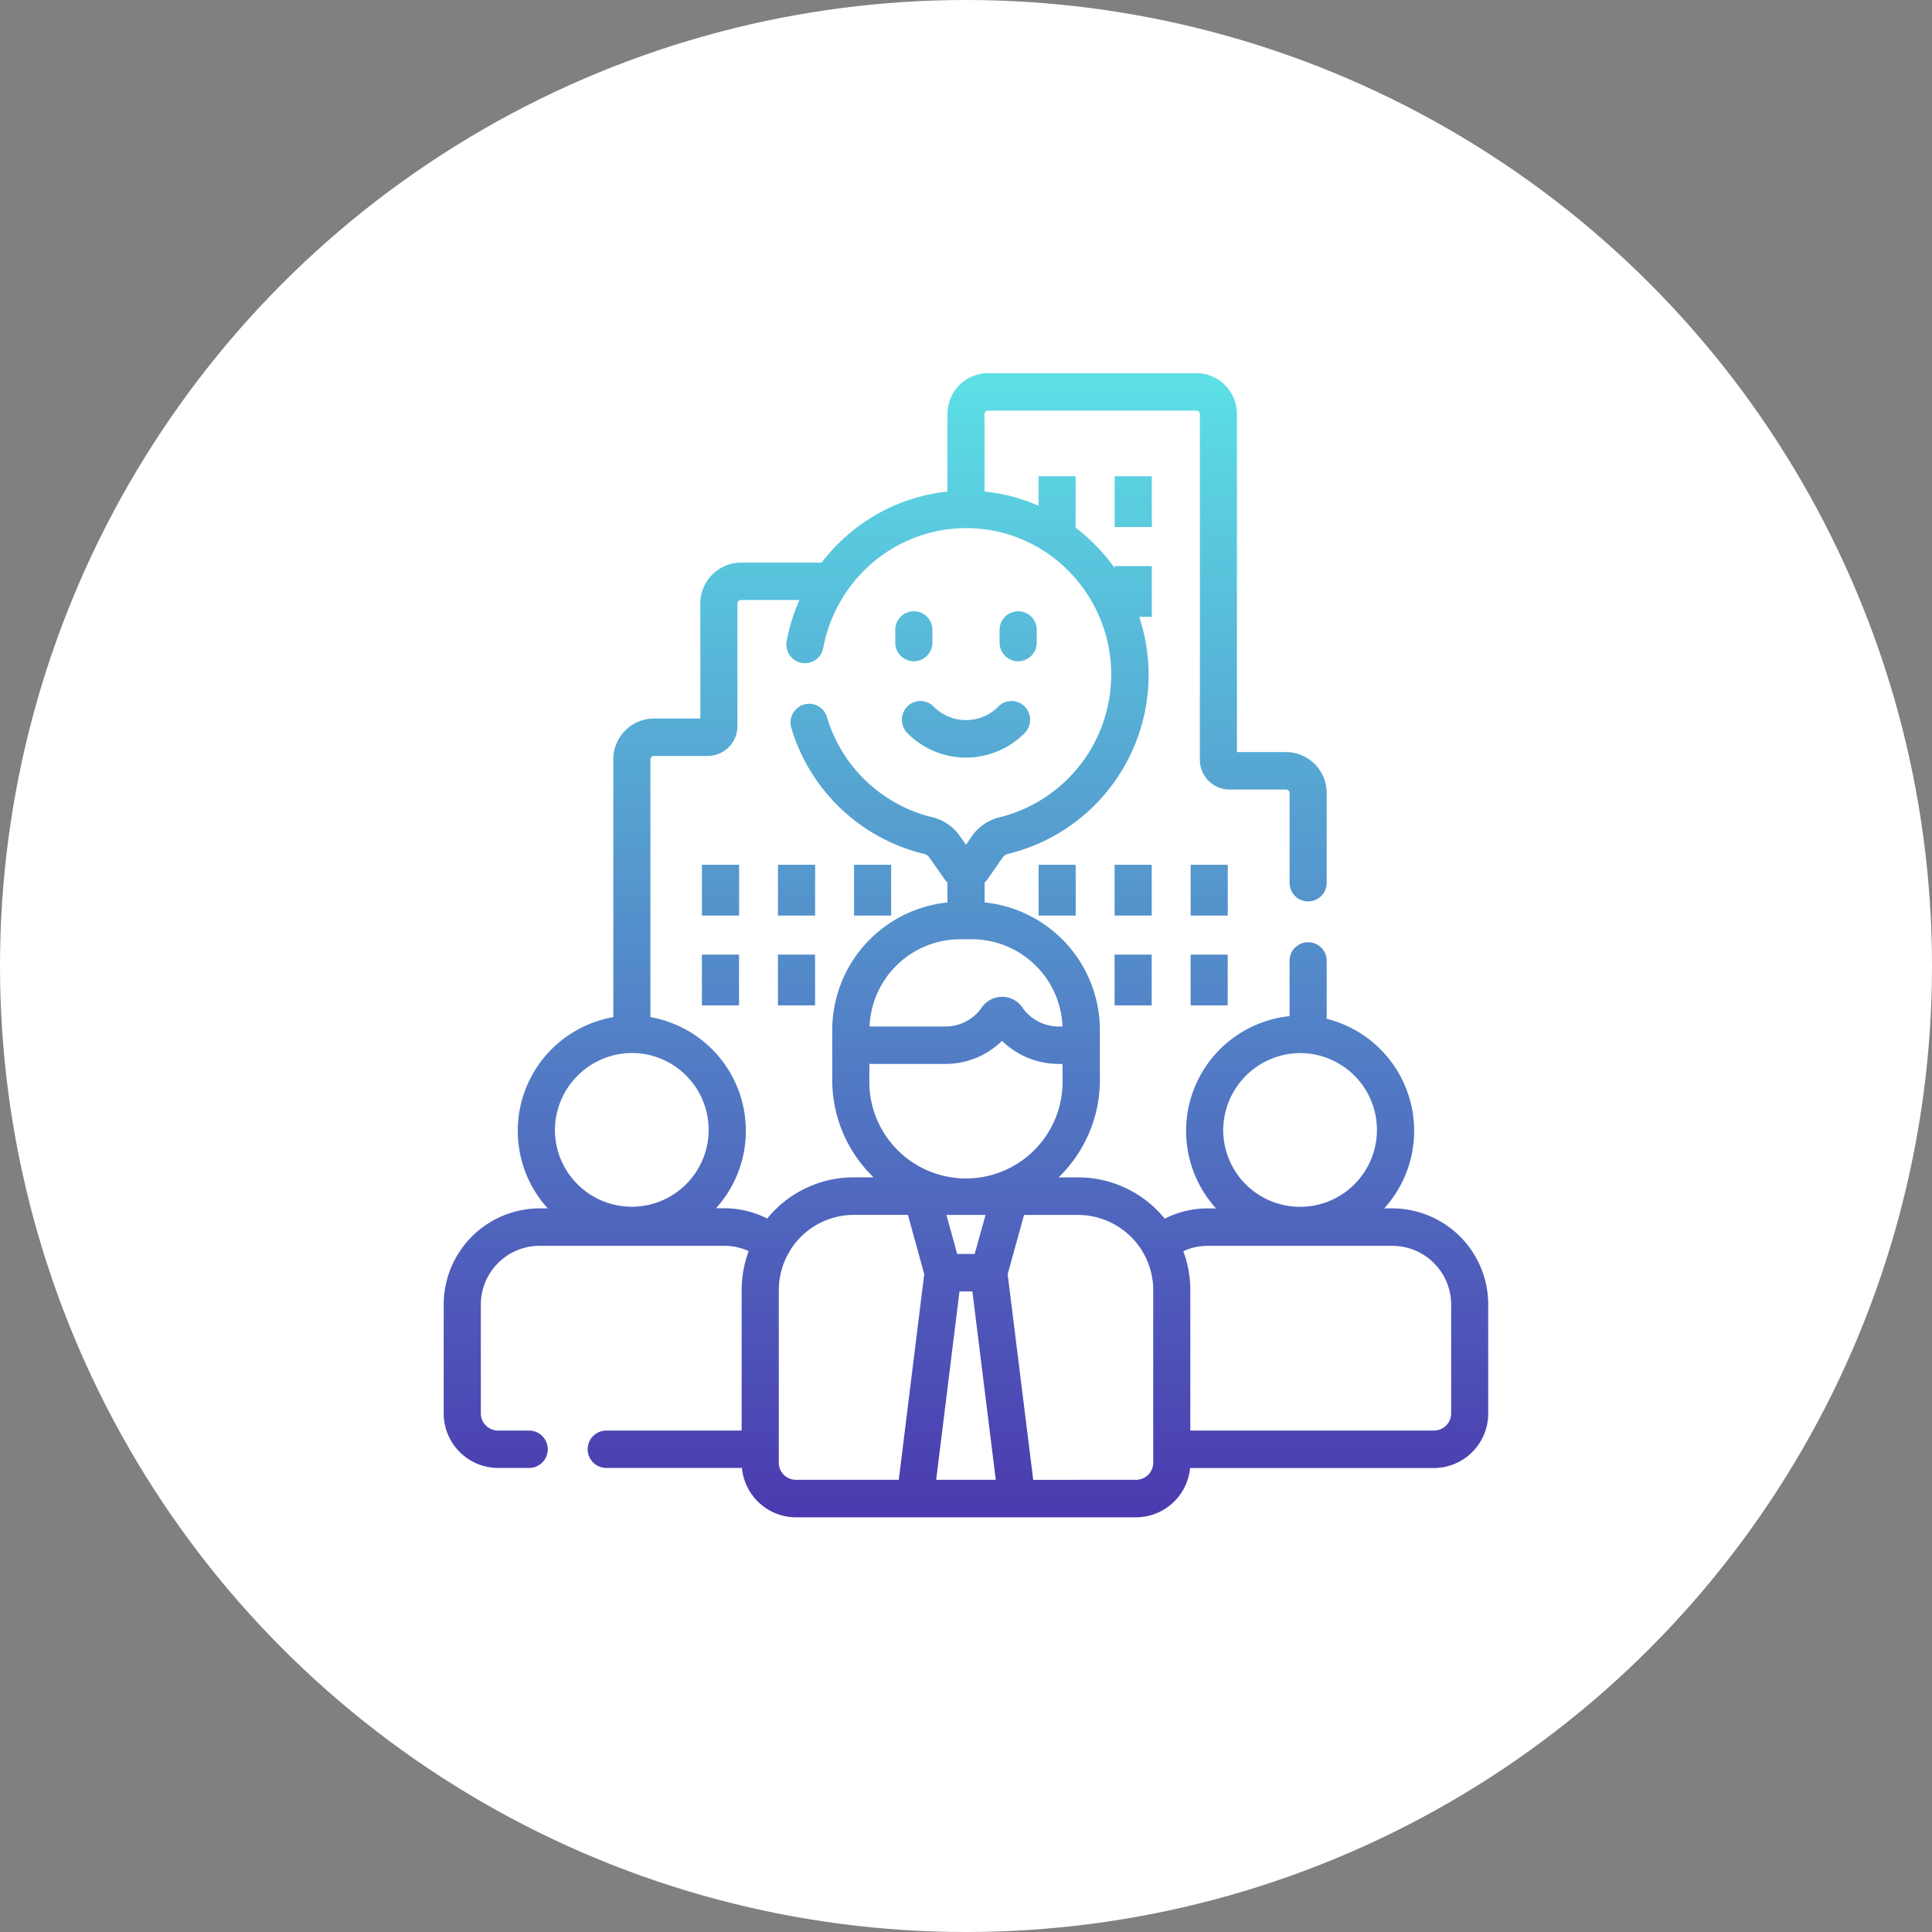
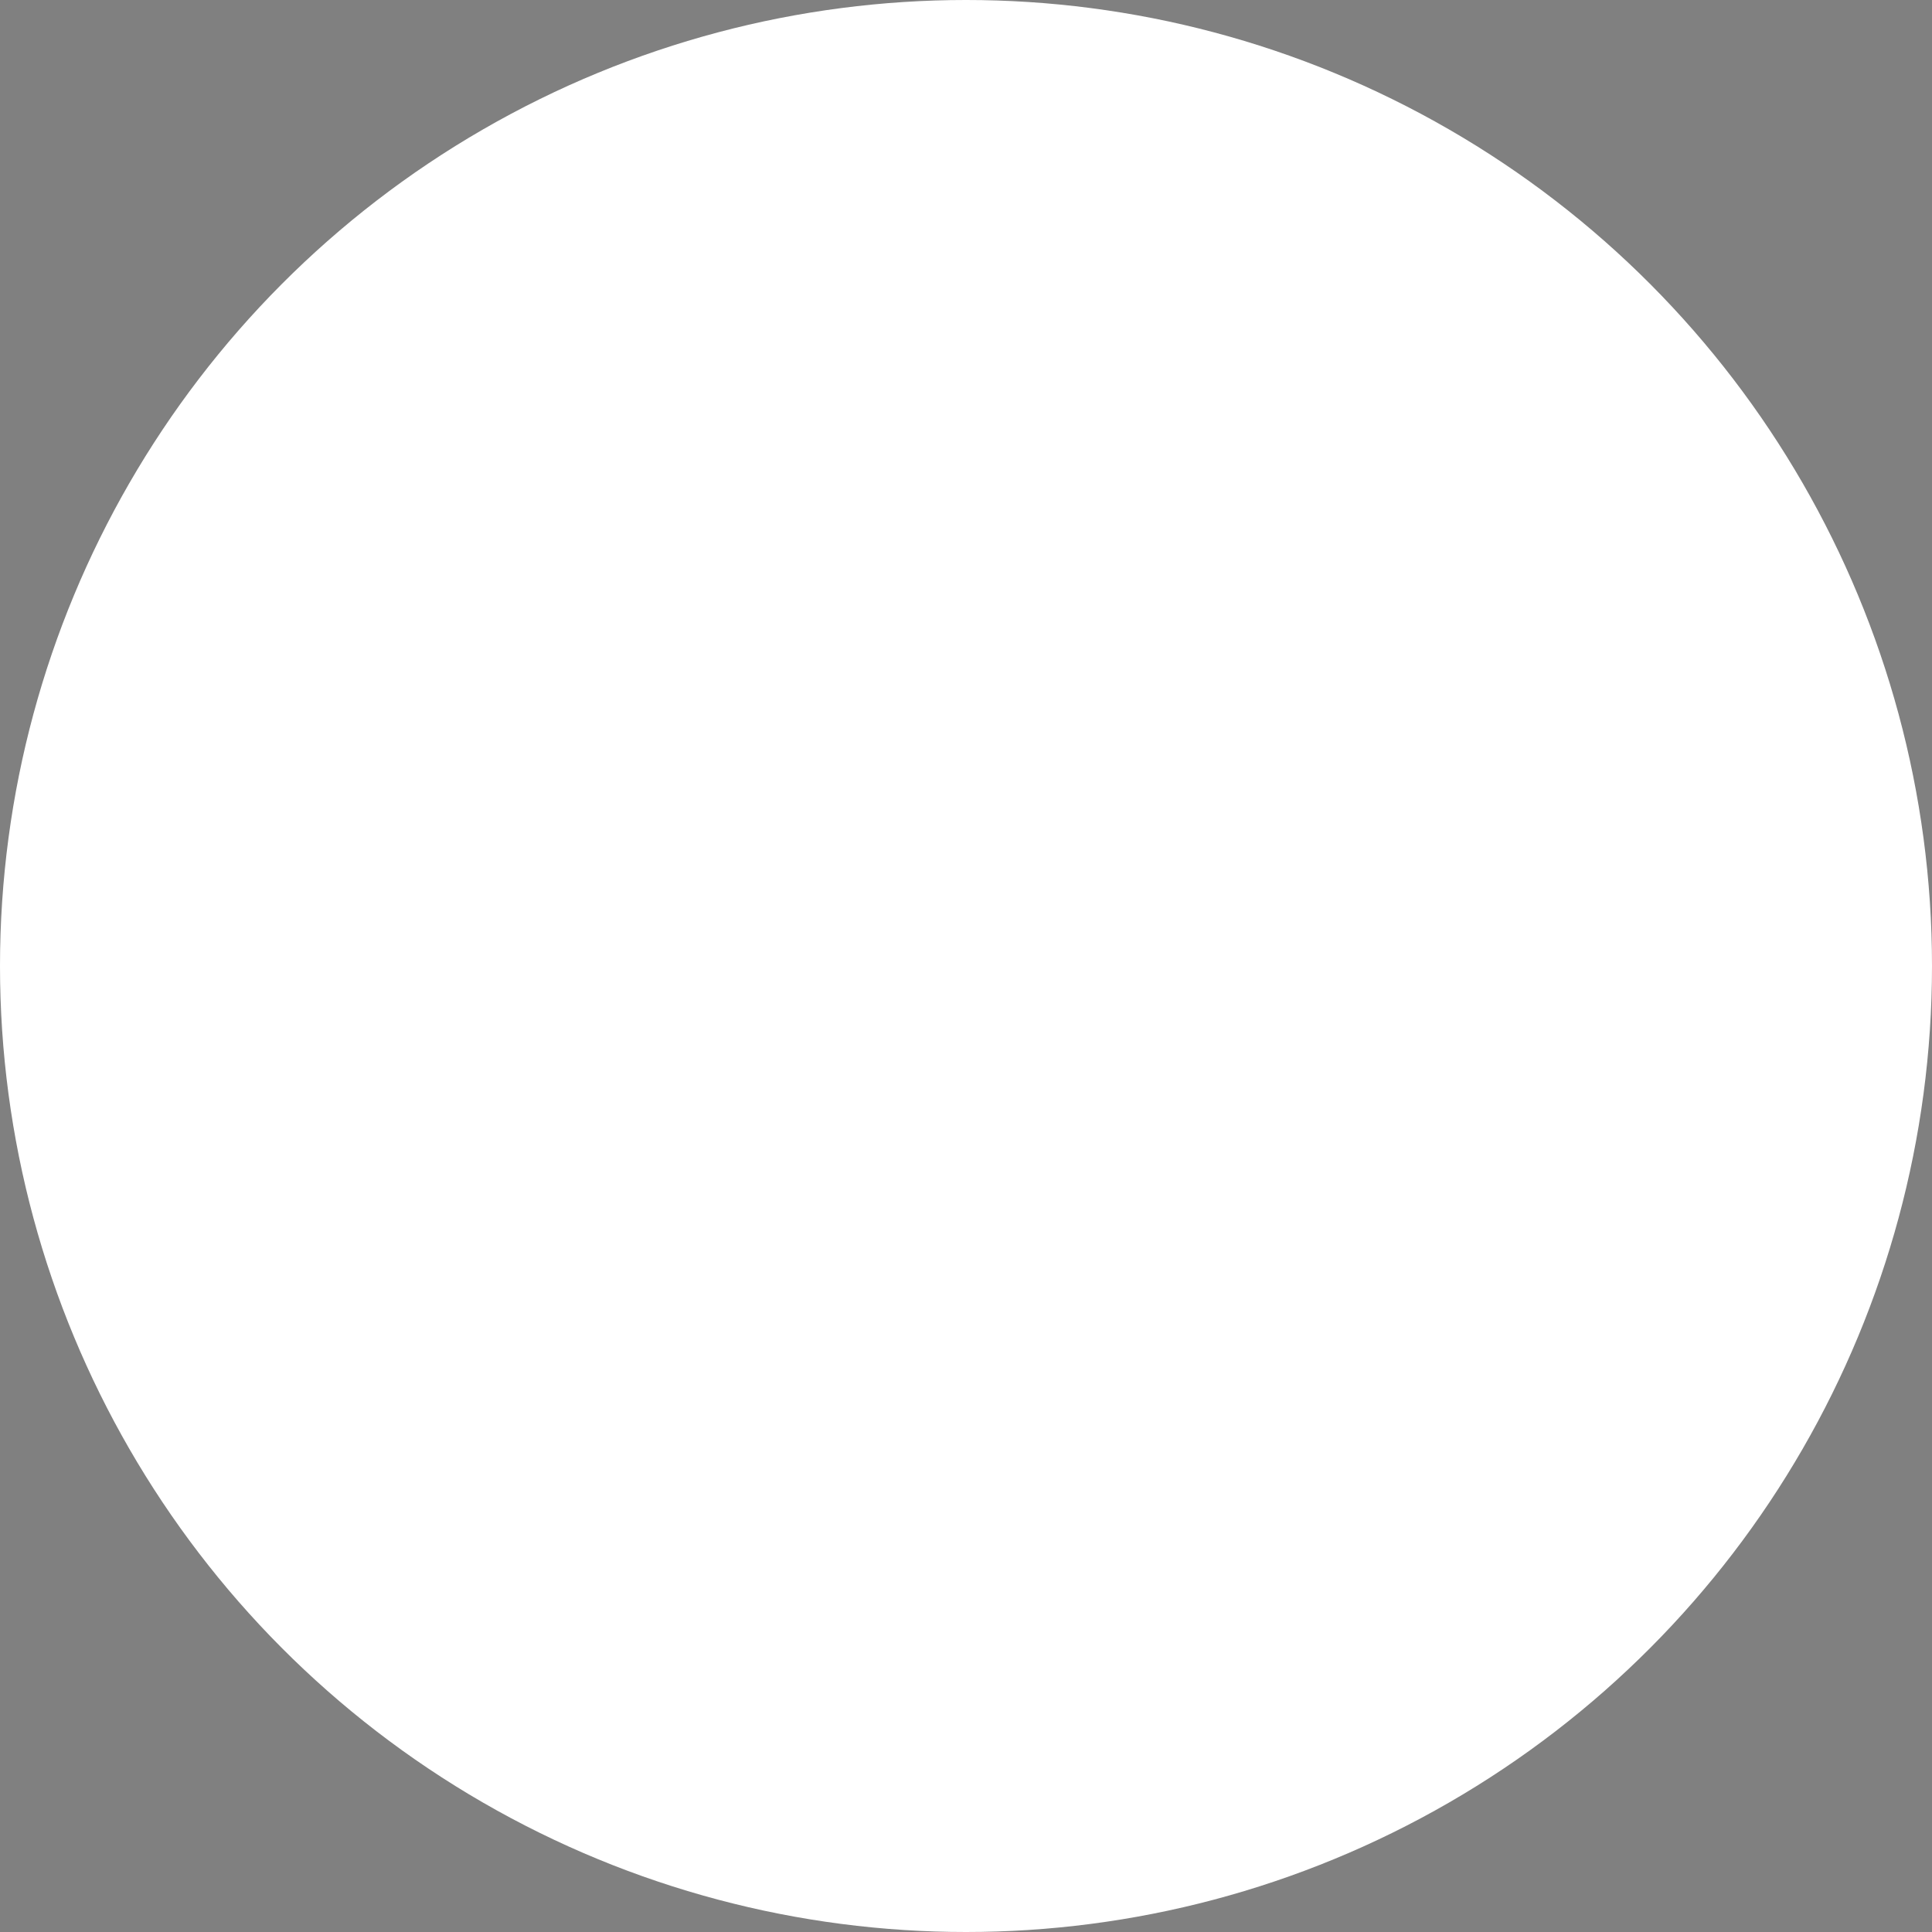
<svg xmlns="http://www.w3.org/2000/svg" width="93" height="93" viewBox="0 0 93 93">
  <rect x="0" y="0" width="93" height="93" fill="#808080" stroke="none" />
  <defs>
    <linearGradient id="linear-gradient" x1="0.5" x2="0.5" y2="1" gradientUnits="objectBoundingBox">
      <stop offset="0" stop-color="#5ce1e6" />
      <stop offset="1" stop-color="#4b39af" />
    </linearGradient>
  </defs>
  <g transform="translate(-225 -12473.642)">
    <circle cx="46.5" cy="46.5" r="46.5" transform="translate(225 12473.642)" fill="#fff" />
-     <path d="M27.59,55.077H16.951A2.623,2.623,0,0,1,14.356,52.7H7.831a.9.9,0,0,1,0-1.8h6.511V44.158a5.464,5.464,0,0,1,.337-1.895,2.776,2.776,0,0,0-1.167-.256H4.6A2.831,2.831,0,0,0,1.788,44.85V50.07a.828.828,0,0,0,.822.83h1.5a.9.9,0,0,1,0,1.8H2.61A2.625,2.625,0,0,1,0,50.07V44.85a4.63,4.63,0,0,1,4.6-4.645h.408A5.554,5.554,0,0,1,8.165,31V18.6a1.966,1.966,0,0,1,1.955-1.975h2.233V11.094a1.968,1.968,0,0,1,1.956-1.975h3.883a8.961,8.961,0,0,1,1.164-1.253A8.759,8.759,0,0,1,24.248,5.7V1.973A1.966,1.966,0,0,1,26.2,0H36.228a1.966,1.966,0,0,1,1.956,1.973V18.24H40.55a1.966,1.966,0,0,1,1.955,1.974v4.321a.893.893,0,1,1-1.786,0V20.214a.171.171,0,0,0-.169-.171H37.822A1.431,1.431,0,0,1,36.4,18.606V1.973a.17.17,0,0,0-.169-.17H26.2a.168.168,0,0,0-.167.17V5.7a8.63,8.63,0,0,1,2.6.682V4.963h1.786V7.409h-.037a9.129,9.129,0,0,1,.817.7A8.927,8.927,0,0,1,32.3,9.382V9.287h1.786v2.444h-.606a8.868,8.868,0,0,1-6.3,11.407.465.465,0,0,0-.278.182l-.694,1a1.24,1.24,0,0,1-.169.2v.957a6.181,6.181,0,0,1,5.547,6.166v2.377a6.509,6.509,0,0,1-1.99,4.694h.958A5.365,5.365,0,0,1,34.708,40.7a4.573,4.573,0,0,1,2.062-.494h.407a5.553,5.553,0,0,1,3.54-9.254V28.288a.894.894,0,1,1,1.788,0V31.08a5.558,5.558,0,0,1,2.769,9.125h.406a4.629,4.629,0,0,1,4.6,4.645V50.07a2.625,2.625,0,0,1-2.608,2.635H35.928a2.623,2.623,0,0,1-2.6,2.372Zm5.743-1.806a.827.827,0,0,0,.822-.83V44.158a3.626,3.626,0,0,0-3.607-3.637H27.937l-.79,2.852,1.231,9.9Zm-6.757,0L25.45,44.205h-.622l-1.122,9.066Zm-10.447-.83a.827.827,0,0,0,.822.83h4.955l1.226-9.9-.786-2.852h-2.61a3.6,3.6,0,0,0-3.127,1.826c-.007.014-.015.027-.022.04a3.643,3.643,0,0,0-.457,1.771v8.283ZM47.674,50.9a.828.828,0,0,0,.822-.83V44.85a2.832,2.832,0,0,0-2.815-2.842H36.77a2.777,2.777,0,0,0-1.167.256,5.464,5.464,0,0,1,.337,1.895V50.9ZM24.719,42.4h.841l.521-1.879H24.2Zm-11.206-2.2a4.573,4.573,0,0,1,2.062.494,5.364,5.364,0,0,1,4.16-1.983h.958a6.51,6.51,0,0,1-1.99-4.694V31.645a6.181,6.181,0,0,1,5.545-6.166V24.52a1.291,1.291,0,0,1-.167-.2l-.7-1a.469.469,0,0,0-.282-.184,8.834,8.834,0,0,1-6.365-6.057.9.9,0,0,1,.6-1.125.892.892,0,0,1,1.113.6,7.03,7.03,0,0,0,5.068,4.822,2.261,2.261,0,0,1,1.333.906l.293.422.291-.424a2.263,2.263,0,0,1,1.33-.9A7.082,7.082,0,0,0,29.97,9.414a6.9,6.9,0,0,0-4.819-1.953h-.017c-.108,0-.216,0-.325.008A6.947,6.947,0,0,0,20.537,9.22a7.112,7.112,0,0,0-2.269,4.013A.894.894,0,1,1,16.51,12.9a8.807,8.807,0,0,1,.613-1.981H14.309a.171.171,0,0,0-.17.171v5.9a1.433,1.433,0,0,1-1.425,1.437H10.12a.171.171,0,0,0-.169.171V31a5.555,5.555,0,0,1,3.156,9.2Zm24.01-3.736A3.7,3.7,0,1,0,41.6,32.75a.685.685,0,0,1-.127-.012c-.082,0-.165-.008-.248-.008A3.726,3.726,0,0,0,37.523,36.469Zm-32.169,0a3.7,3.7,0,1,0,3.7-3.738A3.724,3.724,0,0,0,5.355,36.469Zm15.136-2.447a4.651,4.651,0,1,0,9.3,0v-.765H29.6a3.9,3.9,0,0,1-2.722-1.111,3.9,3.9,0,0,1-2.722,1.111H20.491Zm7.364-3.483a2.128,2.128,0,0,0,1.744.916h.19a4.374,4.374,0,0,0-4.344-4.2h-.6a4.374,4.374,0,0,0-4.344,4.2h3.659a2.128,2.128,0,0,0,1.744-.916,1.189,1.189,0,0,1,1.956,0Zm8.1-.1V27.99h1.786v2.443Zm-3.66,0V27.99h1.786v2.443Zm-16.205,0V27.99h1.788v2.443Zm-3.66,0V27.99h1.788v2.443ZM35.956,26.11V23.666h1.786V26.11Zm-3.66,0V23.666h1.786V26.11Zm-3.66,0V23.666h1.786V26.11Zm-8.883,0V23.666h1.786V26.11Zm-3.662,0V23.666h1.788V26.11Zm-3.66,0V23.666h1.788V26.11Zm9.886-8.788a.909.909,0,0,1,0-1.275.887.887,0,0,1,1.263,0,2.191,2.191,0,0,0,3.122,0,.889.889,0,0,1,1.265,0,.909.909,0,0,1,0,1.275,3.963,3.963,0,0,1-5.65,0Zm4.442-4.347v-.618a.894.894,0,1,1,1.788,0v.618a.894.894,0,1,1-1.788,0Zm-5.022,0v-.618a.894.894,0,1,1,1.788,0v.618a.894.894,0,1,1-1.788,0ZM32.3,7.409V4.963h1.786V7.409Z" transform="translate(246.358 12491.604)" fill="url(#linear-gradient)" />
  </g>
</svg>